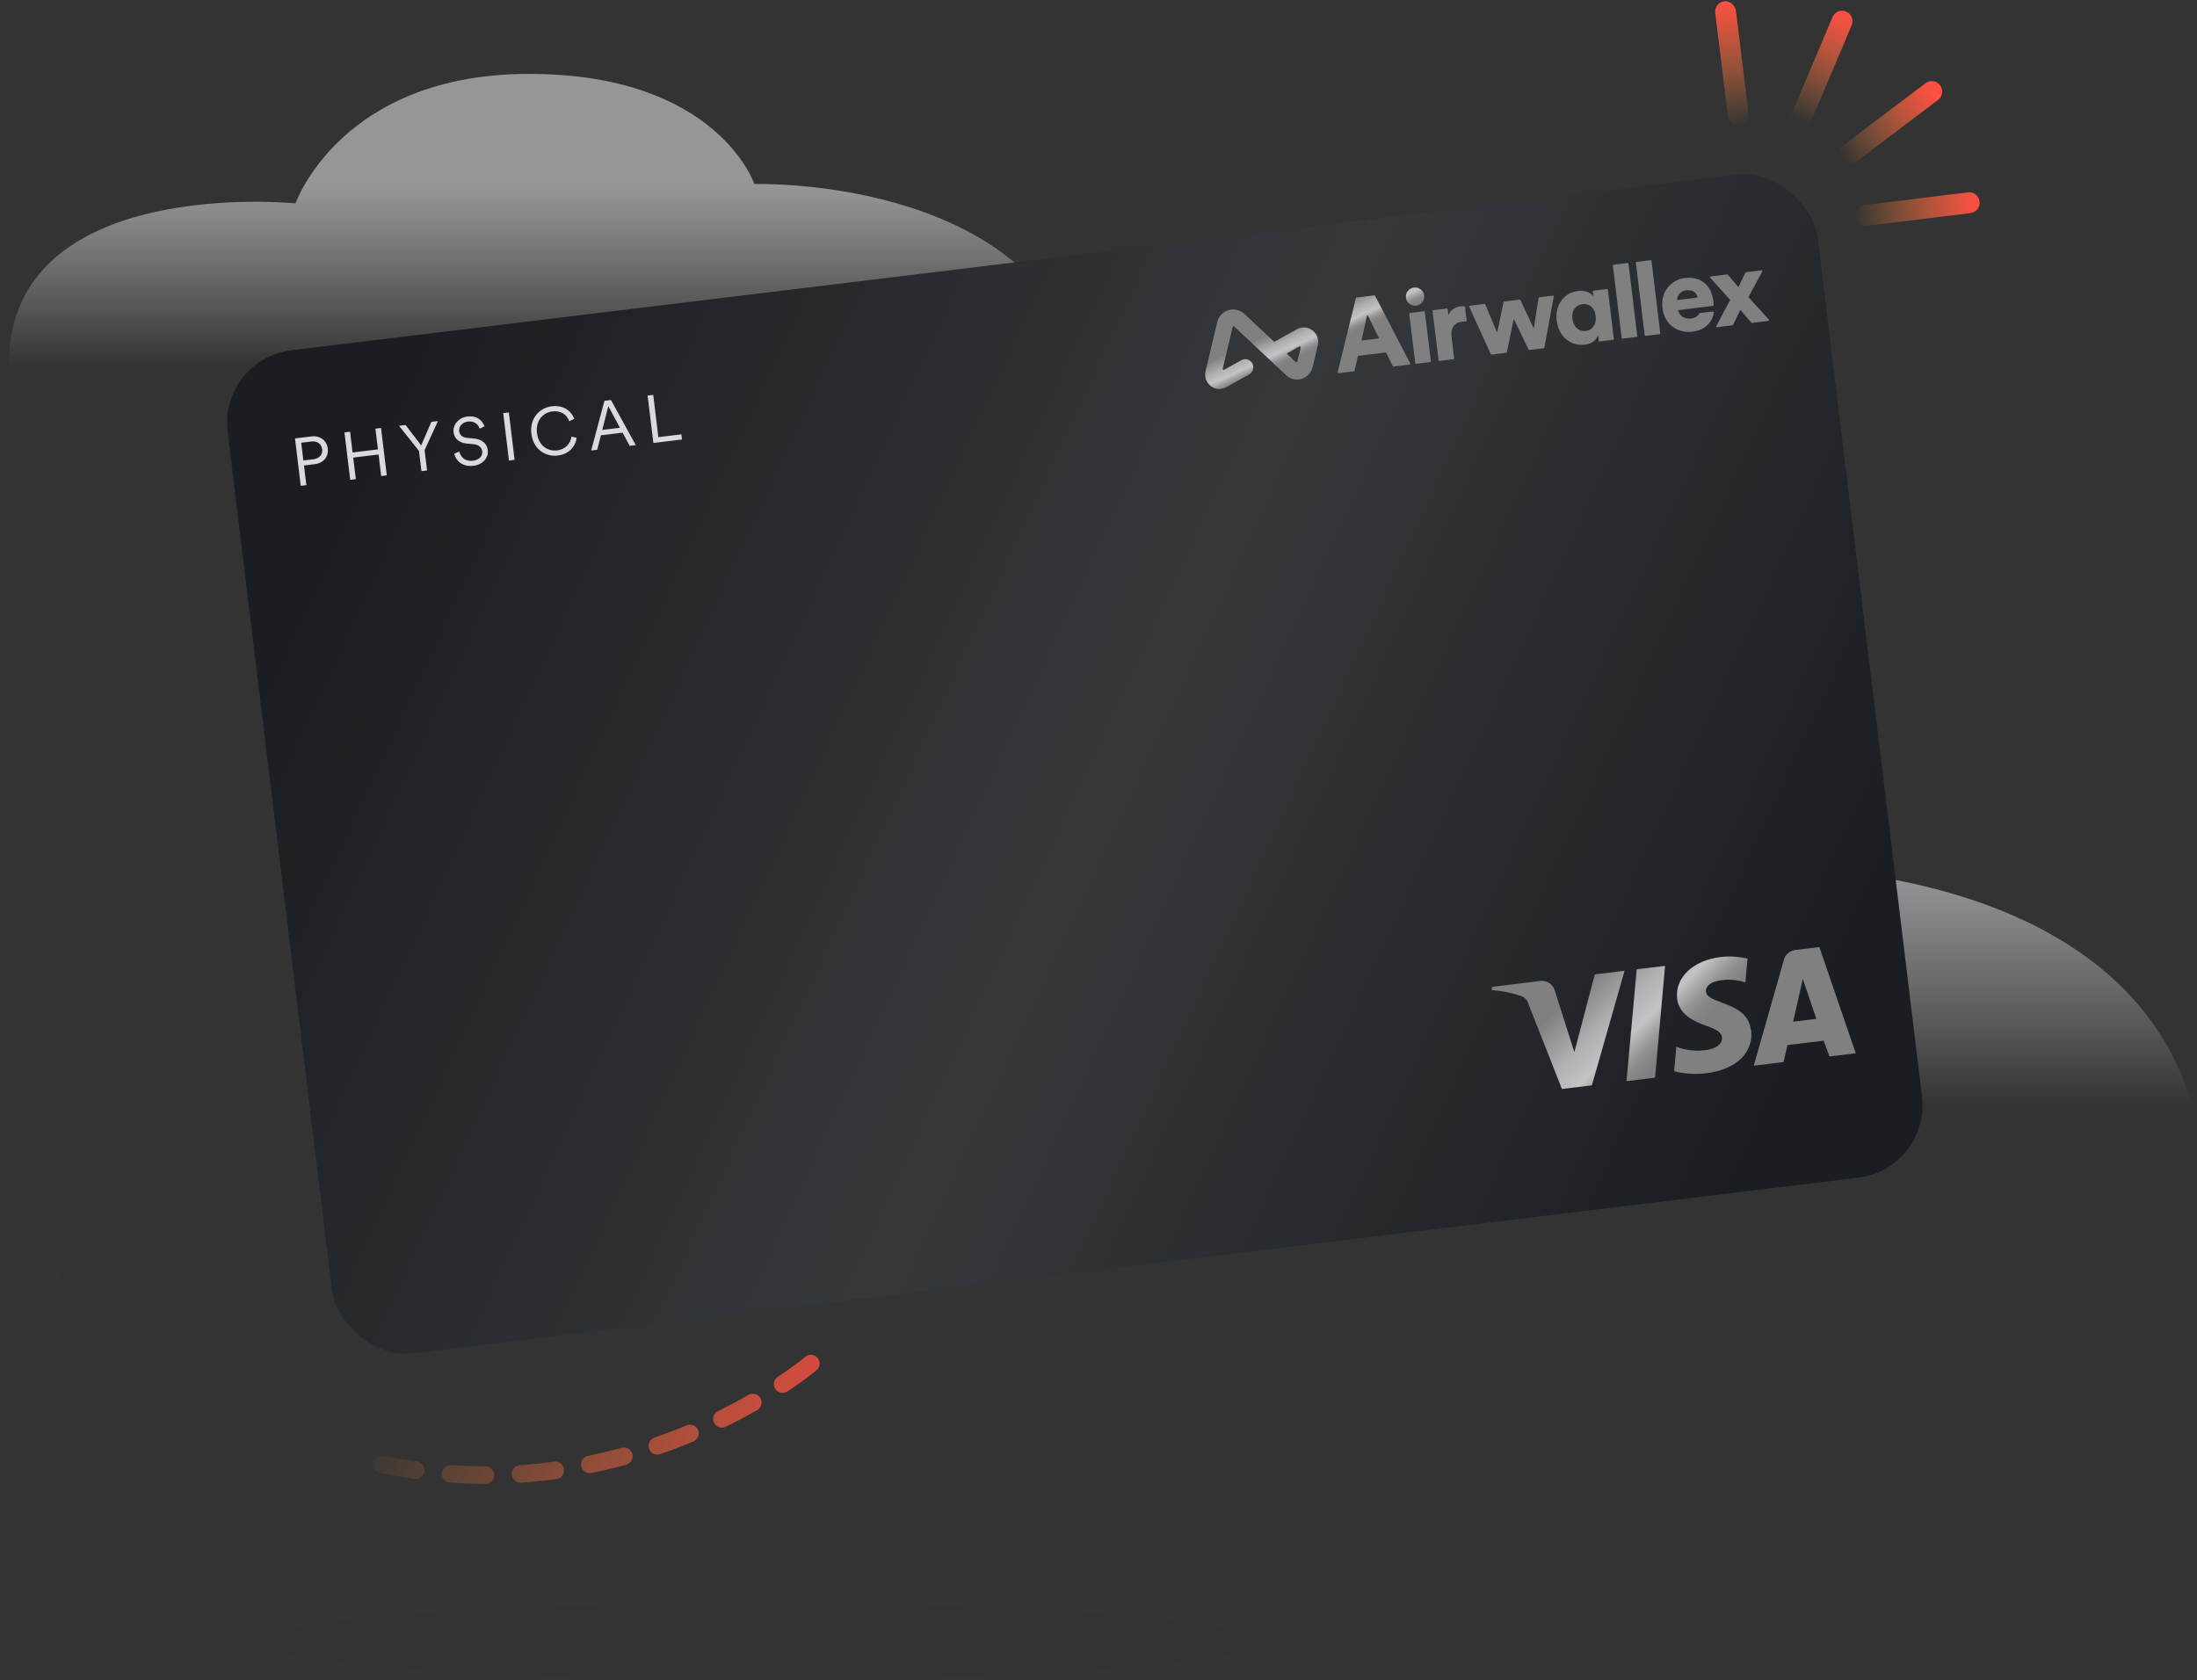
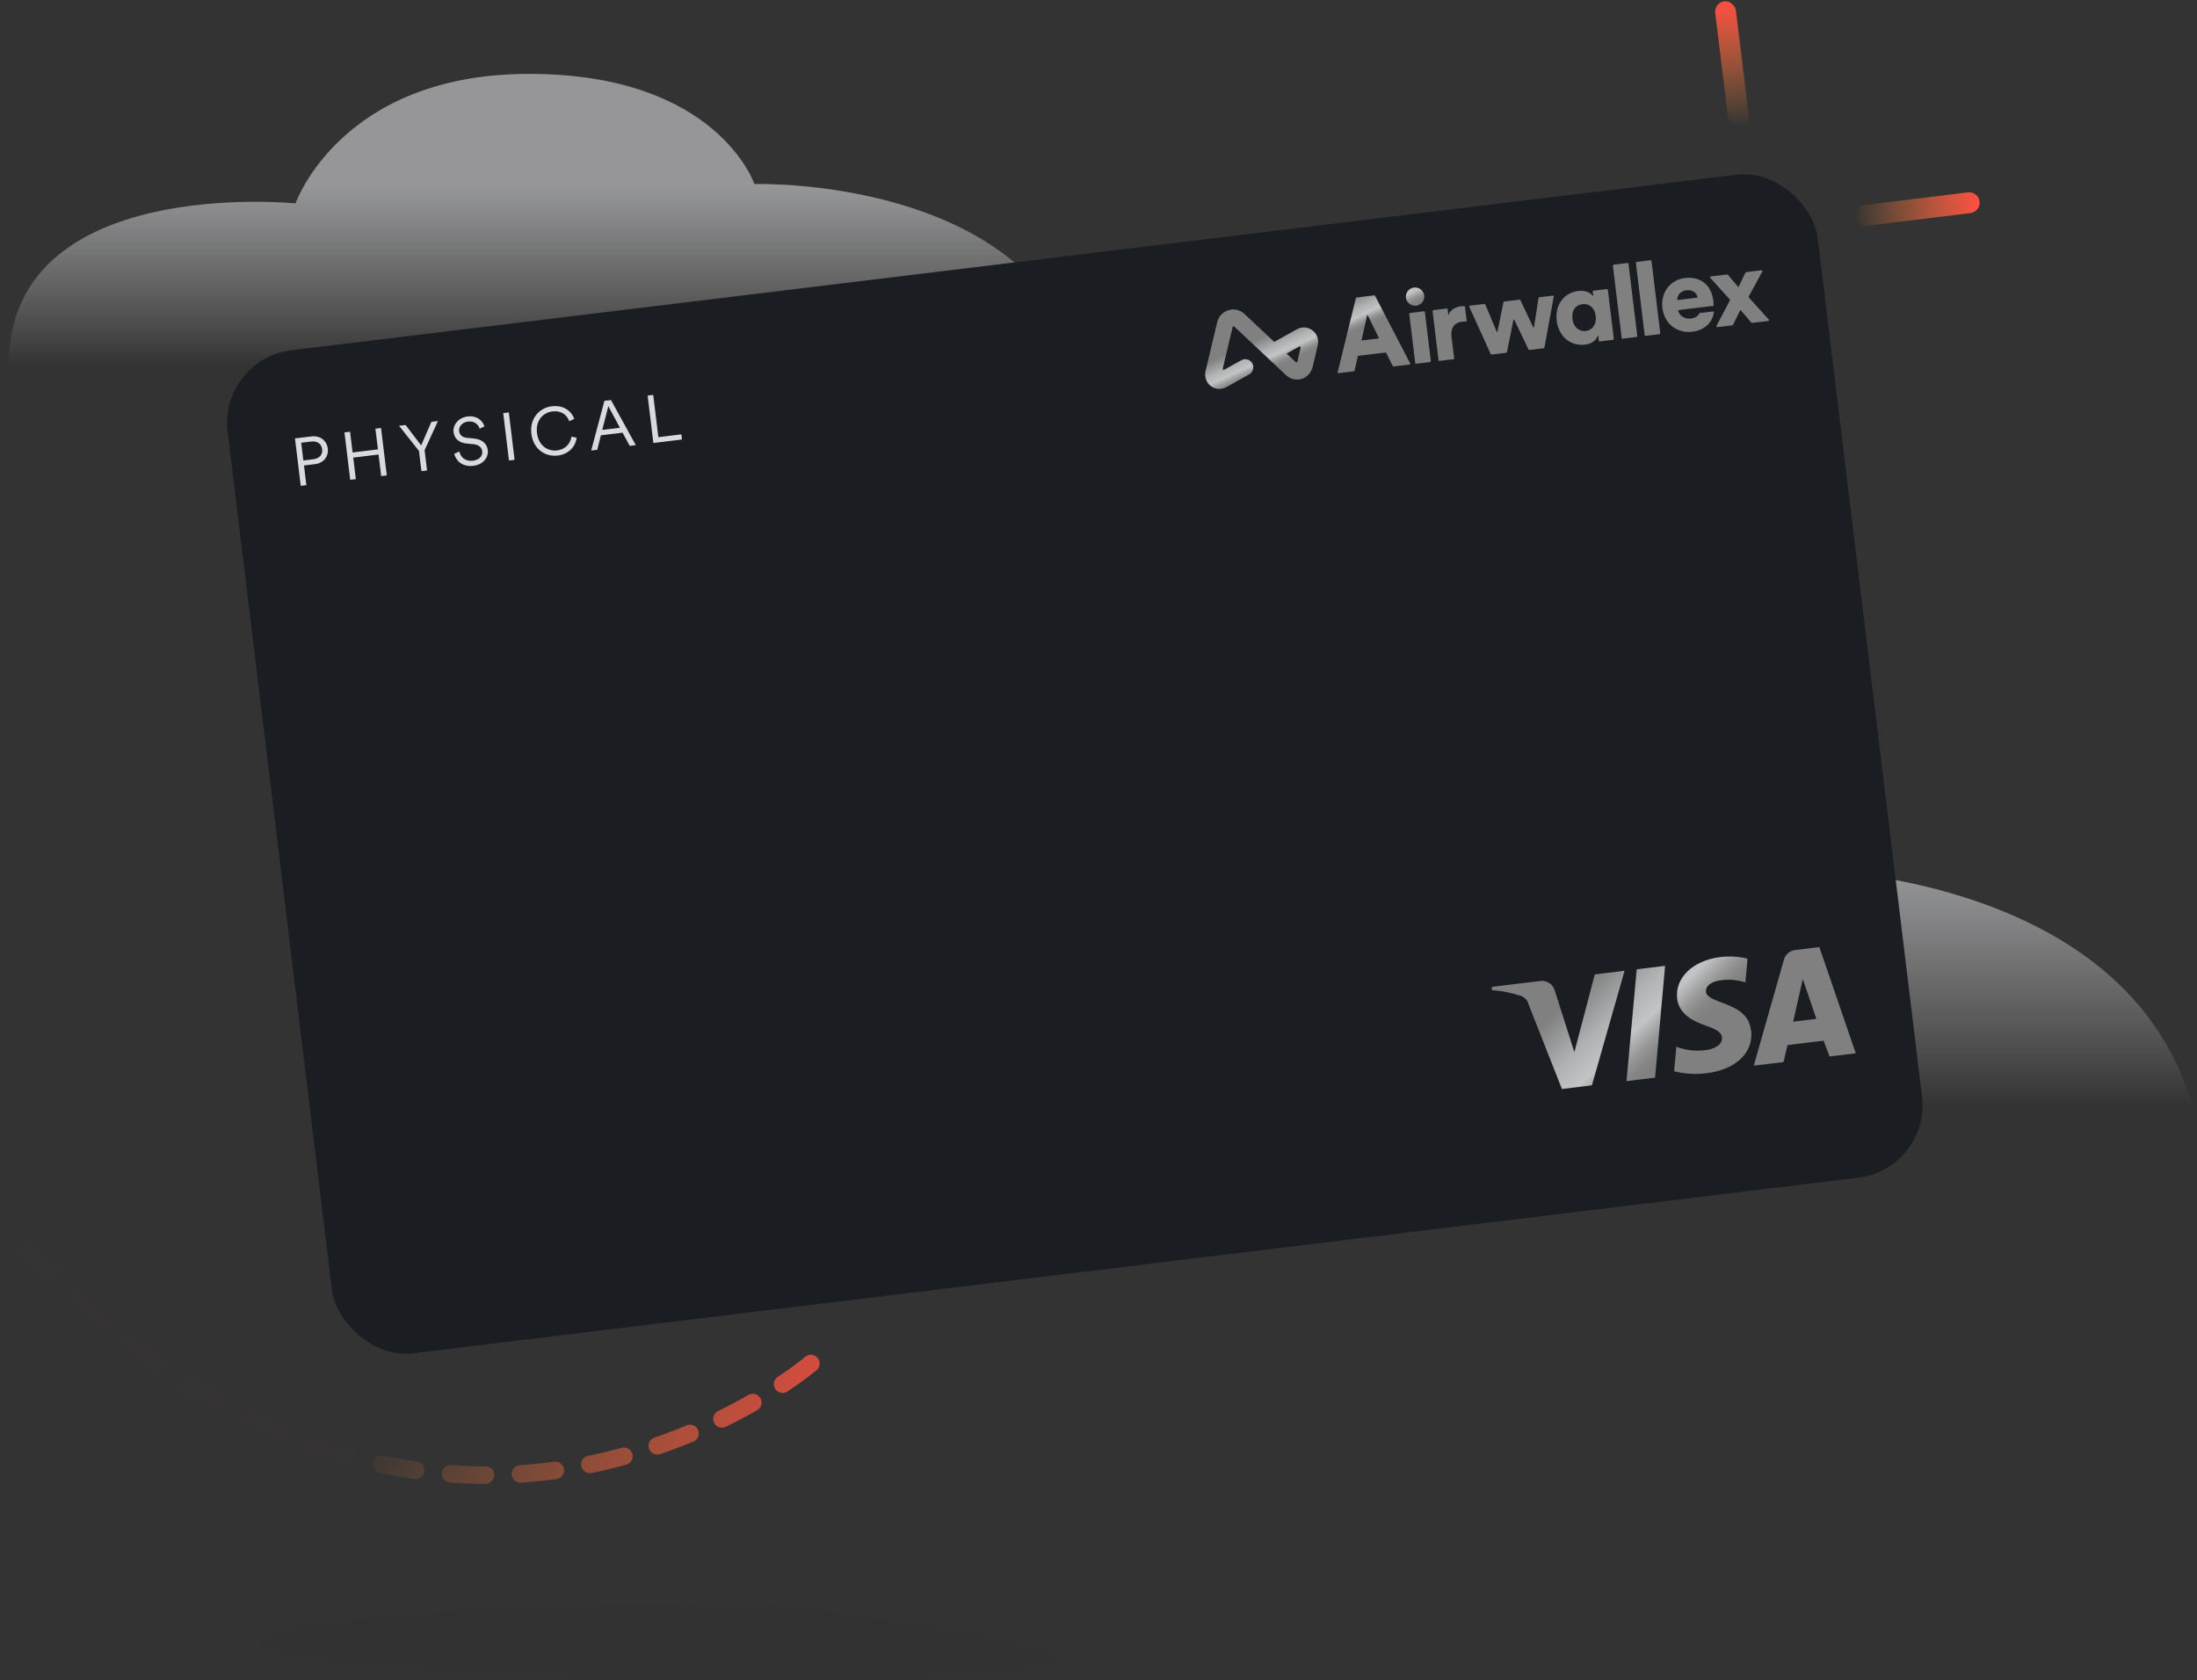
<svg xmlns="http://www.w3.org/2000/svg" width="251px" height="192px" viewBox="0 0 251 192" version="1.1">
  <rect x="0" y="0" width="251" height="192" fill="#333333" stroke="none" />
  <title>Group</title>
  <defs>
    <linearGradient x1="19.393%" y1="38.787%" x2="19.393%" y2="100%" id="linearGradient-1">
      <stop stop-color="#EBECF0" offset="0%" />
      <stop stop-color="#FFFFFF" stop-opacity="0.01" offset="100%" />
    </linearGradient>
    <linearGradient x1="19.393%" y1="38.786%" x2="19.393%" y2="100%" id="linearGradient-2">
      <stop stop-color="#EBECF0" offset="0%" />
      <stop stop-color="#FFFFFF" stop-opacity="0.01" offset="100%" />
    </linearGradient>
    <linearGradient x1="111.808%" y1="43.134%" x2="48.116%" y2="27.477%" id="linearGradient-3">
      <stop stop-color="#FF4244" offset="0%" />
      <stop stop-color="#FF8E3C" stop-opacity="0.01" offset="100%" />
    </linearGradient>
    <linearGradient x1="0%" y1="0%" x2="0%" y2="100%" id="linearGradient-4">
      <stop stop-color="#FF4F42" offset="0%" />
      <stop stop-color="#FF8E3C" stop-opacity="0.01" offset="100%" />
    </linearGradient>
    <linearGradient x1="98.913%" y1="46.082%" x2="-0.959%" y2="49.399%" id="linearGradient-5">
      <stop stop-color="#FF4F42" offset="0%" />
      <stop stop-color="#FF8E3C" stop-opacity="0.01" offset="100%" />
    </linearGradient>
    <linearGradient x1="91.939%" y1="14.341%" x2="-4.139%" y2="72.625%" id="linearGradient-6">
      <stop stop-color="#FF4F42" offset="0%" />
      <stop stop-color="#FF8E3C" stop-opacity="0.01" offset="100%" />
    </linearGradient>
    <linearGradient x1="56.641%" y1="-2.787%" x2="34.663%" y2="95.763%" id="linearGradient-7">
      <stop stop-color="#FF4F42" offset="0%" />
      <stop stop-color="#FF8E3C" stop-opacity="0.01" offset="100%" />
    </linearGradient>
    <linearGradient x1="0%" y1="30.101%" x2="100.897%" y2="68.972%" id="linearGradient-8">
      <stop stop-color="#FFFFFF" stop-opacity="0" offset="0%" />
      <stop stop-color="#FFFFFF" stop-opacity="0.12" offset="52.328%" />
      <stop stop-color="#FFFFFF" stop-opacity="0" offset="100%" />
    </linearGradient>
    <linearGradient x1="16.34%" y1="48.621%" x2="52.926%" y2="63.15%" id="linearGradient-9">
      <stop stop-color="#808080" offset="0%" />
      <stop stop-color="#AEB0B1" offset="39%" />
      <stop stop-color="#C3C4C5" offset="64%" />
      <stop stop-color="#B0B1B1" offset="71%" />
      <stop stop-color="#969696" offset="82%" />
      <stop stop-color="#868686" offset="92%" />
      <stop stop-color="#808080" offset="100%" />
    </linearGradient>
    <linearGradient x1="15.231%" y1="49.839%" x2="26.39%" y2="55.421%" id="linearGradient-10">
      <stop stop-color="#808080" offset="0%" />
      <stop stop-color="#AEB0B1" offset="39%" />
      <stop stop-color="#C3C4C5" offset="64%" />
      <stop stop-color="#B0B1B1" offset="71%" />
      <stop stop-color="#969696" offset="82%" />
      <stop stop-color="#868686" offset="92%" />
      <stop stop-color="#808080" offset="100%" />
    </linearGradient>
  </defs>
  <g id="Page-1" stroke="none" stroke-width="1" fill="none" fill-rule="evenodd">
    <g id="Group" transform="translate(1, 0)">
      <path d="M88.786,126.194 L249.43,126.194 C241.083,97.868 200.378,99.116 200.378,99.116 C200.378,99.116 194.86,82.612 166.655,82.612 C138.451,82.612 131.706,102.02 131.706,102.02 C131.706,102.02 88.786,97.637 88.786,126.194 Z" id="Path" fill="url(#linearGradient-1)" opacity="0.536" />
      <path d="M0,41.674 L122.629,41.674 C116.257,20.075 85.185,21.027 85.185,21.027 C85.185,21.027 80.972,8.442 59.442,8.442 C37.912,8.442 32.763,23.241 32.763,23.241 C32.763,23.241 0,19.898 0,41.674 Z" id="Path" fill="url(#linearGradient-2)" opacity="0.536" />
      <path d="M91.641,155.804 C91.641,155.804 48.217,192.763 0.085,140.837" id="Path" stroke="url(#linearGradient-3)" stroke-width="2" stroke-linecap="round" stroke-linejoin="round" stroke-dasharray="4" />
      <rect id="Rectangle" fill="url(#linearGradient-4)" fill-rule="nonzero" transform="translate(196.865, 7.253) rotate(-7) translate(-196.865, -7.253) " x="195.676" y="0.092" width="2.378" height="14.322" rx="1.189" />
      <path d="M223.827,21.978 C224.481,21.898 225.077,22.363 225.157,23.017 C225.238,23.672 224.772,24.267 224.118,24.348 L212.324,25.796 C211.67,25.876 211.074,25.411 210.994,24.756 C210.914,24.102 211.379,23.507 212.033,23.426 L223.827,21.978 Z" id="Path" fill="url(#linearGradient-5)" />
-       <path d="M218.98,9.51 C219.507,9.112 220.257,9.218 220.653,9.745 C221.048,10.271 220.943,11.016 220.419,11.413 L210.928,18.588 C210.402,18.986 209.652,18.881 209.255,18.353 C208.861,17.828 208.966,17.082 209.49,16.686 L218.98,9.51 Z" id="Path" fill="url(#linearGradient-6)" />
-       <path d="M208.356,1.957 C208.612,1.35 209.313,1.067 209.919,1.325 C210.522,1.582 210.804,2.279 210.548,2.883 L205.905,13.871 C205.648,14.478 204.948,14.761 204.342,14.503 C203.738,14.245 203.457,13.549 203.712,12.944 L208.356,1.957 Z" id="Path" fill="url(#linearGradient-7)" />
-       <path d="M85.693,191.956 C54.201,191.956 28.671,190.001 28.671,187.588 C28.671,185.175 54.201,183.219 85.693,183.219 C117.186,183.219 142.716,185.175 142.716,187.588 C142.716,190.001 117.186,191.956 85.693,191.956 Z" id="Path" fill="#2A2A2A" opacity="0.1" />
+       <path d="M85.693,191.956 C54.201,191.956 28.671,190.001 28.671,187.588 C28.671,185.175 54.201,183.219 85.693,183.219 C142.716,190.001 117.186,191.956 85.693,191.956 Z" id="Path" fill="#2A2A2A" opacity="0.1" />
      <g transform="translate(24, 18.956)">
        <rect id="Rectangle" fill="#1A1D21" fill-rule="nonzero" transform="translate(97.795, 68.339) rotate(-6.928) translate(-97.795, -68.339) " x="6.295" y="10.616" width="183" height="115.447" rx="8.34" />
-         <rect id="Rectangle" fill="url(#linearGradient-8)" fill-rule="nonzero" transform="translate(97.795, 68.339) rotate(-6.928) translate(-97.795, -68.339) " x="6.295" y="10.616" width="183" height="115.447" rx="8.34" />
        <path d="M175.034,98.728 C174.804,96.764 173.075,96.117 171.686,95.597 C170.747,95.245 169.962,94.952 169.901,94.348 C169.847,93.901 170.223,93.371 171.145,93.137 C172.227,92.898 173.353,92.955 174.405,93.301 L174.652,90.584 C173.65,90.342 172.613,90.278 171.588,90.397 C168.388,90.785 166.339,92.753 166.611,95.18 C166.829,96.977 168.562,97.781 169.863,98.228 C171.164,98.676 171.671,99.023 171.73,99.576 C171.832,100.411 170.872,100.899 169.945,101.026 C168.787,101.196 167.606,101.066 166.515,100.648 L166.262,103.449 C167.465,103.753 168.715,103.83 169.947,103.675 C173.349,103.262 175.371,101.313 175.064,98.724 L175.034,98.728 Z M160.601,91.966 L156.869,105.06 L153.444,105.476 L149.651,95.848 C149.55,95.384 149.217,95.004 148.768,94.842 C147.686,94.483 146.563,94.258 145.425,94.174 L145.457,93.807 L150.972,93.136 C151.718,93.037 152.423,93.5 152.624,94.222 L154.865,101.269 L157.199,92.38 L160.601,91.966 Z M187.015,101.397 L184.017,101.761 L183.342,99.959 L179.213,100.46 L178.764,102.399 L175.362,102.813 L178.815,90.677 C178.983,90.097 179.482,89.673 180.083,89.599 L182.856,89.262 L187.015,101.397 Z M179.861,97.785 L180.964,92.906 L182.514,97.463 L179.861,97.785 Z M164.085,104.183 L165.231,91.404 L161.987,91.798 L160.825,104.579 L164.085,104.183 Z" id="Shape" fill="url(#linearGradient-9)" />
        <path d="M117.179,16.919 C116.682,16.453 115.999,16.292 115.35,16.488 C114.702,16.684 114.221,17.198 114.062,17.863 L112.728,23.468 C112.554,24.199 112.896,24.972 113.588,25.321 C114.074,25.566 114.651,25.532 115.126,25.268 L117.687,23.841 C118.115,23.602 118.31,23.067 118.101,22.619 C117.872,22.129 117.285,21.942 116.822,22.199 L114.862,23.291 C114.775,23.34 114.671,23.26 114.694,23.162 L115.824,18.416 C115.845,18.33 115.95,18.298 116.014,18.359 L121.931,23.914 C122.334,24.293 122.864,24.464 123.394,24.4 C123.511,24.386 123.628,24.36 123.744,24.323 C124.366,24.121 124.823,23.584 124.975,22.942 L125.552,20.5 C125.706,19.854 125.476,19.202 124.952,18.798 C124.428,18.394 123.744,18.343 123.168,18.664 L120.576,20.108 L117.179,16.919 Z M123.428,20.643 C123.515,20.594 123.618,20.674 123.595,20.772 L123.221,22.355 C123.201,22.442 123.095,22.473 123.031,22.413 L121.995,21.441 L123.428,20.643 Z M168.937,15 C168.841,14.573 168.468,14.115 167.655,14.213 C166.935,14.301 166.622,14.851 166.613,15.281 C166.612,15.309 166.637,15.332 166.666,15.328 L168.897,15.057 C168.925,15.054 168.944,15.027 168.937,15 Z M169.141,16.861 C169.155,16.835 169.182,16.817 169.212,16.813 L170.698,16.633 C170.757,16.625 170.808,16.675 170.803,16.734 C170.798,16.789 170.793,16.827 170.792,16.833 C170.613,17.851 169.791,18.774 168.338,18.951 C166.731,19.146 165.161,18.176 164.924,16.227 C164.697,14.36 165.949,12.999 167.462,12.816 C169.268,12.596 170.518,13.57 170.744,15.437 C170.774,15.682 170.783,15.953 170.776,15.99 L168.799,16.23 L166.768,16.477 C166.74,16.48 166.721,16.507 166.727,16.534 C166.867,17.153 167.505,17.524 168.179,17.442 C168.668,17.383 168.974,17.168 169.141,16.861 Z M170.391,12.786 L172.62,15.262 C172.647,15.291 172.652,15.333 172.634,15.368 L171.094,18.29 C171.058,18.357 171.113,18.436 171.189,18.427 L172.918,18.217 C172.95,18.213 172.977,18.193 172.992,18.165 C173.094,17.96 173.209,17.723 173.326,17.482 C173.491,17.143 173.661,16.794 173.806,16.51 C173.821,16.48 173.862,16.475 173.884,16.501 L175.083,17.911 C175.103,17.935 175.135,17.947 175.166,17.943 L177.022,17.718 C177.098,17.709 177.132,17.618 177.081,17.561 C176.571,17.004 176.02,16.391 175.49,15.802 C175.254,15.539 175.022,15.28 174.8,15.034 C174.773,15.005 174.768,14.962 174.787,14.927 L176.342,12.064 C176.378,11.997 176.323,11.916 176.247,11.926 L174.486,12.14 C174.454,12.144 174.426,12.163 174.412,12.192 L173.638,13.792 C173.624,13.823 173.582,13.828 173.56,13.802 L172.403,12.436 C172.382,12.412 172.351,12.399 172.319,12.403 L170.45,12.63 C170.374,12.639 170.34,12.73 170.391,12.786 Z M161.894,11.076 L162.898,19.339 C162.904,19.391 162.951,19.428 163.003,19.421 L164.598,19.228 C164.65,19.221 164.687,19.174 164.681,19.123 L163.677,10.859 C163.67,10.808 163.623,10.771 163.572,10.777 L161.976,10.971 C161.924,10.978 161.887,11.025 161.894,11.076 Z M159.266,11.395 L160.27,19.659 C160.276,19.71 160.323,19.747 160.375,19.741 L161.971,19.547 C162.022,19.541 162.059,19.494 162.053,19.442 L161.049,11.179 C161.043,11.127 160.996,11.09 160.944,11.097 L159.348,11.291 C159.297,11.297 159.26,11.344 159.266,11.395 Z M157.308,17.164 C157.427,18.145 156.885,18.779 156.17,18.866 C155.431,18.956 154.761,18.445 154.645,17.488 C154.523,16.484 155.034,15.889 155.797,15.796 C156.524,15.708 157.186,16.161 157.308,17.164 Z M156.121,20.423 C156.848,20.335 157.392,19.914 157.582,19.322 C157.577,19.276 157.629,19.764 157.651,19.976 C157.657,20.028 157.704,20.065 157.756,20.059 L159.292,19.872 C159.344,19.866 159.381,19.819 159.374,19.768 L158.692,14.154 C158.686,14.102 158.639,14.065 158.587,14.072 L157.05,14.258 C156.998,14.265 156.961,14.312 156.968,14.363 L157.037,14.935 C156.887,14.681 156.36,14.165 155.316,14.291 C153.592,14.501 152.639,15.967 152.849,17.694 C153.066,19.48 154.408,20.632 156.121,20.423 Z M150.163,18.442 L148.702,15.338 C148.684,15.301 148.645,15.28 148.605,15.285 L146.852,15.498 C146.811,15.503 146.778,15.533 146.77,15.572 L146.082,18.927 C146.073,18.973 146.01,18.979 145.992,18.936 L144.688,15.83 C144.672,15.791 144.632,15.767 144.59,15.772 L142.935,15.974 C142.871,15.981 142.834,16.048 142.86,16.106 L145.313,21.504 C145.33,21.542 145.37,21.564 145.411,21.559 L147.081,21.356 C147.121,21.351 147.154,21.321 147.162,21.281 L147.909,17.589 C147.918,17.544 147.978,17.537 147.998,17.578 L149.63,20.982 C149.647,21.018 149.686,21.04 149.726,21.035 L151.361,20.836 C151.402,20.831 151.435,20.8 151.443,20.759 L152.509,14.933 C152.521,14.871 152.468,14.815 152.405,14.823 L150.855,15.011 C150.813,15.016 150.78,15.049 150.773,15.09 L150.253,18.429 C150.245,18.475 150.183,18.484 150.163,18.442 Z M142.462,17.785 C142.52,17.788 142.567,17.737 142.56,17.68 L142.37,16.116 C142.365,16.072 142.33,16.038 142.286,16.034 C142.172,16.023 142.027,16.025 141.885,16.042 C141.416,16.099 140.699,16.376 140.474,17.066 L140.39,16.378 C140.384,16.326 140.337,16.289 140.285,16.296 L138.748,16.482 C138.696,16.489 138.659,16.536 138.666,16.587 L139.348,22.201 C139.354,22.253 139.401,22.289 139.453,22.283 L141.048,22.089 C141.1,22.083 141.137,22.036 141.131,21.984 L140.835,19.545 C140.694,18.39 141.288,17.891 142.004,17.804 C142.147,17.787 142.299,17.776 142.462,17.785 Z M136.003,16.911 L136.685,22.525 C136.691,22.576 136.738,22.613 136.79,22.607 L138.386,22.413 C138.437,22.406 138.474,22.359 138.468,22.308 L137.786,16.694 C137.78,16.642 137.733,16.606 137.681,16.612 L136.085,16.806 C136.034,16.812 135.997,16.859 136.003,16.911 Z M137.712,14.808 C137.642,14.236 137.116,13.826 136.53,13.898 C135.966,13.966 135.554,14.49 135.623,15.062 C135.693,15.634 136.219,16.043 136.782,15.975 C137.368,15.904 137.781,15.38 137.712,14.808 Z M132.492,19.718 L130.606,19.947 C130.574,19.951 130.547,19.922 130.554,19.89 L131.183,17.102 C131.193,17.059 131.252,17.052 131.272,17.092 L132.528,19.651 C132.543,19.68 132.524,19.714 132.492,19.718 Z M130.2,21.702 L133.282,21.327 C133.322,21.323 133.36,21.343 133.378,21.379 L134.121,22.868 C134.139,22.903 134.177,22.924 134.217,22.919 L136.033,22.699 C136.099,22.691 136.136,22.62 136.106,22.562 L132.096,14.841 C132.078,14.807 132.04,14.787 132.001,14.791 L129.984,15.036 C129.945,15.041 129.913,15.069 129.904,15.108 L127.825,23.568 C127.809,23.632 127.863,23.691 127.928,23.683 L129.674,23.471 C129.713,23.466 129.746,23.437 129.754,23.398 L130.119,21.775 C130.128,21.736 130.161,21.707 130.2,21.702 Z" id="Shape" fill="url(#linearGradient-10)" />
        <path d="M9.659,33.66 L9.413,31.635 L10.559,31.496 C11.255,31.411 11.732,31.764 11.807,32.383 C11.879,32.979 11.501,33.436 10.806,33.52 L9.659,33.66 Z M10.974,34.081 C11.975,33.96 12.558,33.207 12.448,32.297 C12.338,31.396 11.59,30.789 10.589,30.911 L8.702,31.14 L9.36,36.557 L10.002,36.479 L9.729,34.233 L10.974,34.081 Z M19.19,35.362 L18.532,29.945 L17.89,30.023 L18.178,32.392 L15.282,32.744 L14.994,30.375 L14.353,30.453 L15.011,35.87 L15.653,35.792 L15.354,33.332 L18.249,32.98 L18.548,35.44 L19.19,35.362 Z M22.866,32.566 L23.148,34.881 L23.79,34.803 L23.508,32.488 L25.034,29.155 L24.285,29.246 L23.116,31.939 L21.336,29.605 L20.587,29.696 L22.866,32.566 Z M30.351,29.758 C30.137,29.148 29.554,28.498 28.385,28.64 C27.407,28.758 26.716,29.579 26.819,30.427 C26.916,31.222 27.517,31.645 28.287,31.722 L29.102,31.801 C29.691,31.861 30.039,32.168 30.093,32.611 C30.156,33.131 29.786,33.594 29.006,33.689 C28.151,33.793 27.614,33.269 27.475,32.634 L26.894,32.899 C27.09,33.681 27.824,34.422 29.077,34.27 C30.208,34.132 30.829,33.312 30.728,32.48 C30.635,31.716 30.049,31.236 29.155,31.151 L28.339,31.072 C27.83,31.025 27.509,30.746 27.456,30.311 C27.389,29.761 27.836,29.288 28.462,29.212 C29.242,29.125 29.663,29.585 29.803,30.033 L30.351,29.758 Z M33.791,33.588 L33.133,28.171 L32.491,28.249 L33.149,33.666 L33.791,33.588 Z M38.717,33.098 C39.955,32.948 40.73,32.117 40.882,31.067 L40.291,30.93 C40.164,31.736 39.609,32.393 38.646,32.51 C37.614,32.635 36.529,31.999 36.35,30.525 C36.172,29.058 37.073,28.181 38.105,28.056 C39.029,27.943 39.73,28.354 40.04,29.177 L40.611,28.898 C40.217,27.892 39.263,27.318 38.033,27.467 C36.696,27.63 35.488,28.792 35.708,30.603 C35.928,32.414 37.342,33.265 38.717,33.098 Z M46.942,31.99 L47.637,31.906 L44.802,26.753 L44.053,26.844 L42.541,32.525 L43.236,32.44 L43.648,30.786 L46.131,30.484 L46.942,31.99 Z M44.499,27.457 L45.83,29.923 L43.806,30.169 L44.499,27.457 Z M52.916,31.264 L52.844,30.676 L50.216,30.995 L49.629,26.167 L48.988,26.245 L49.646,31.662 L52.916,31.264 Z" id="Shape" fill="#D7DBE0" fill-rule="nonzero" />
      </g>
    </g>
  </g>
</svg>